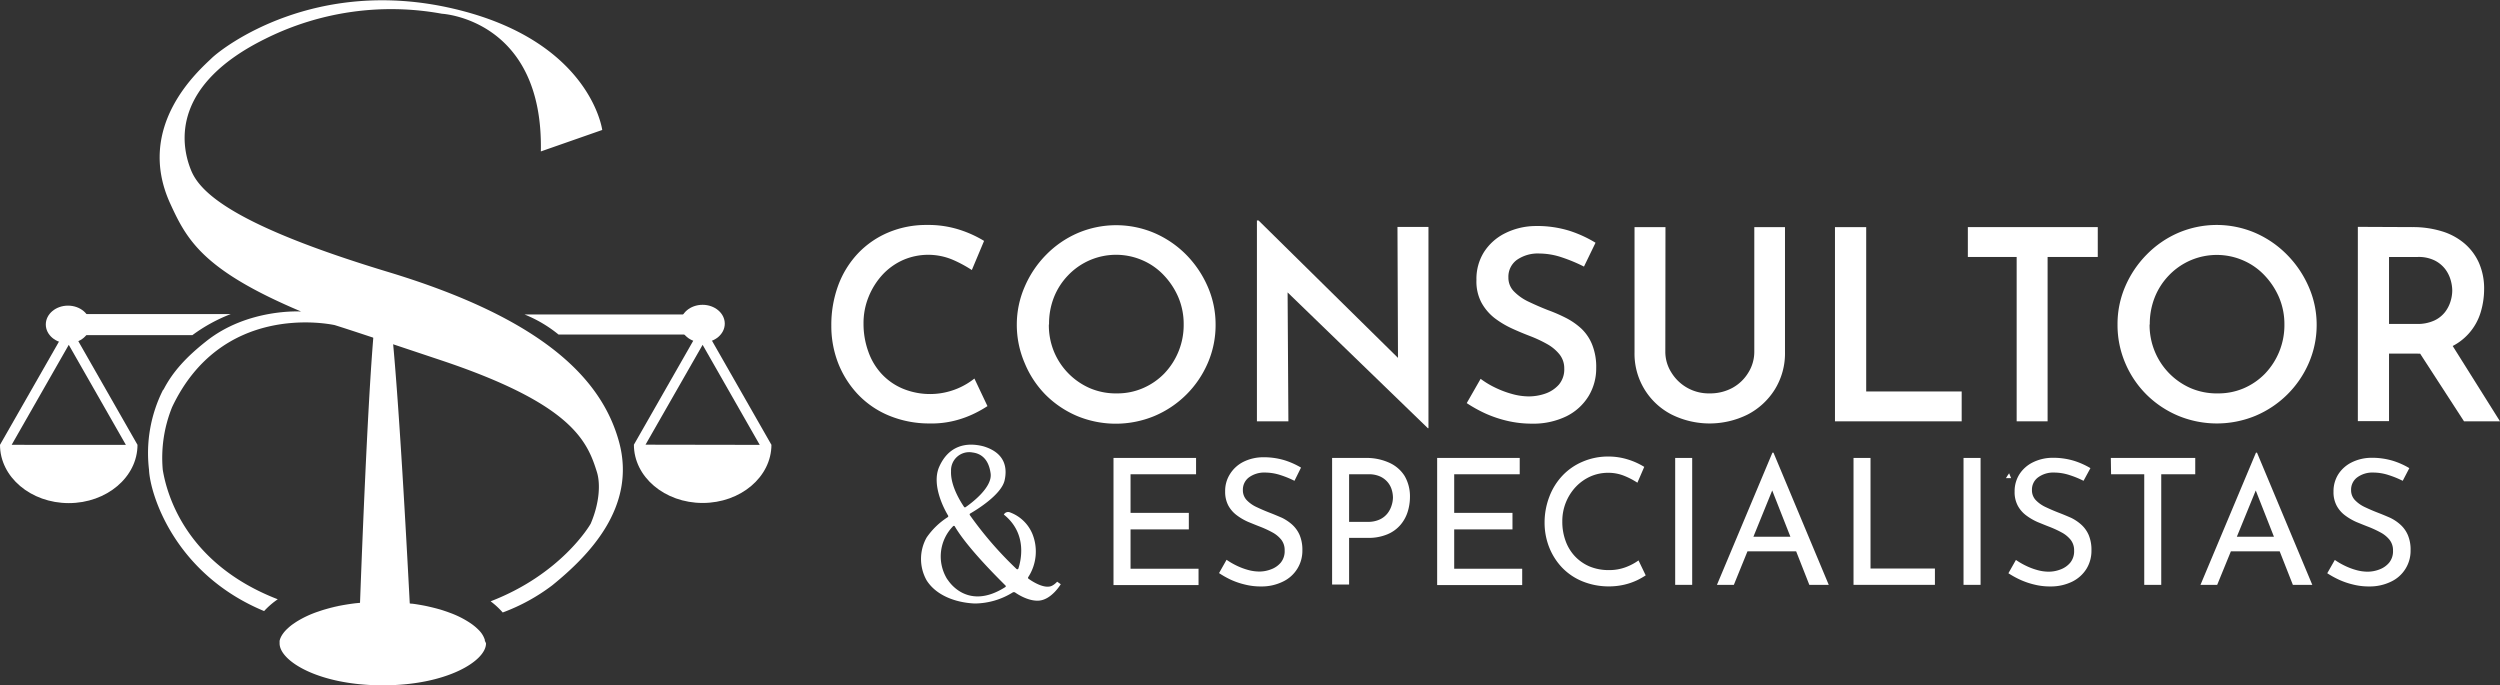
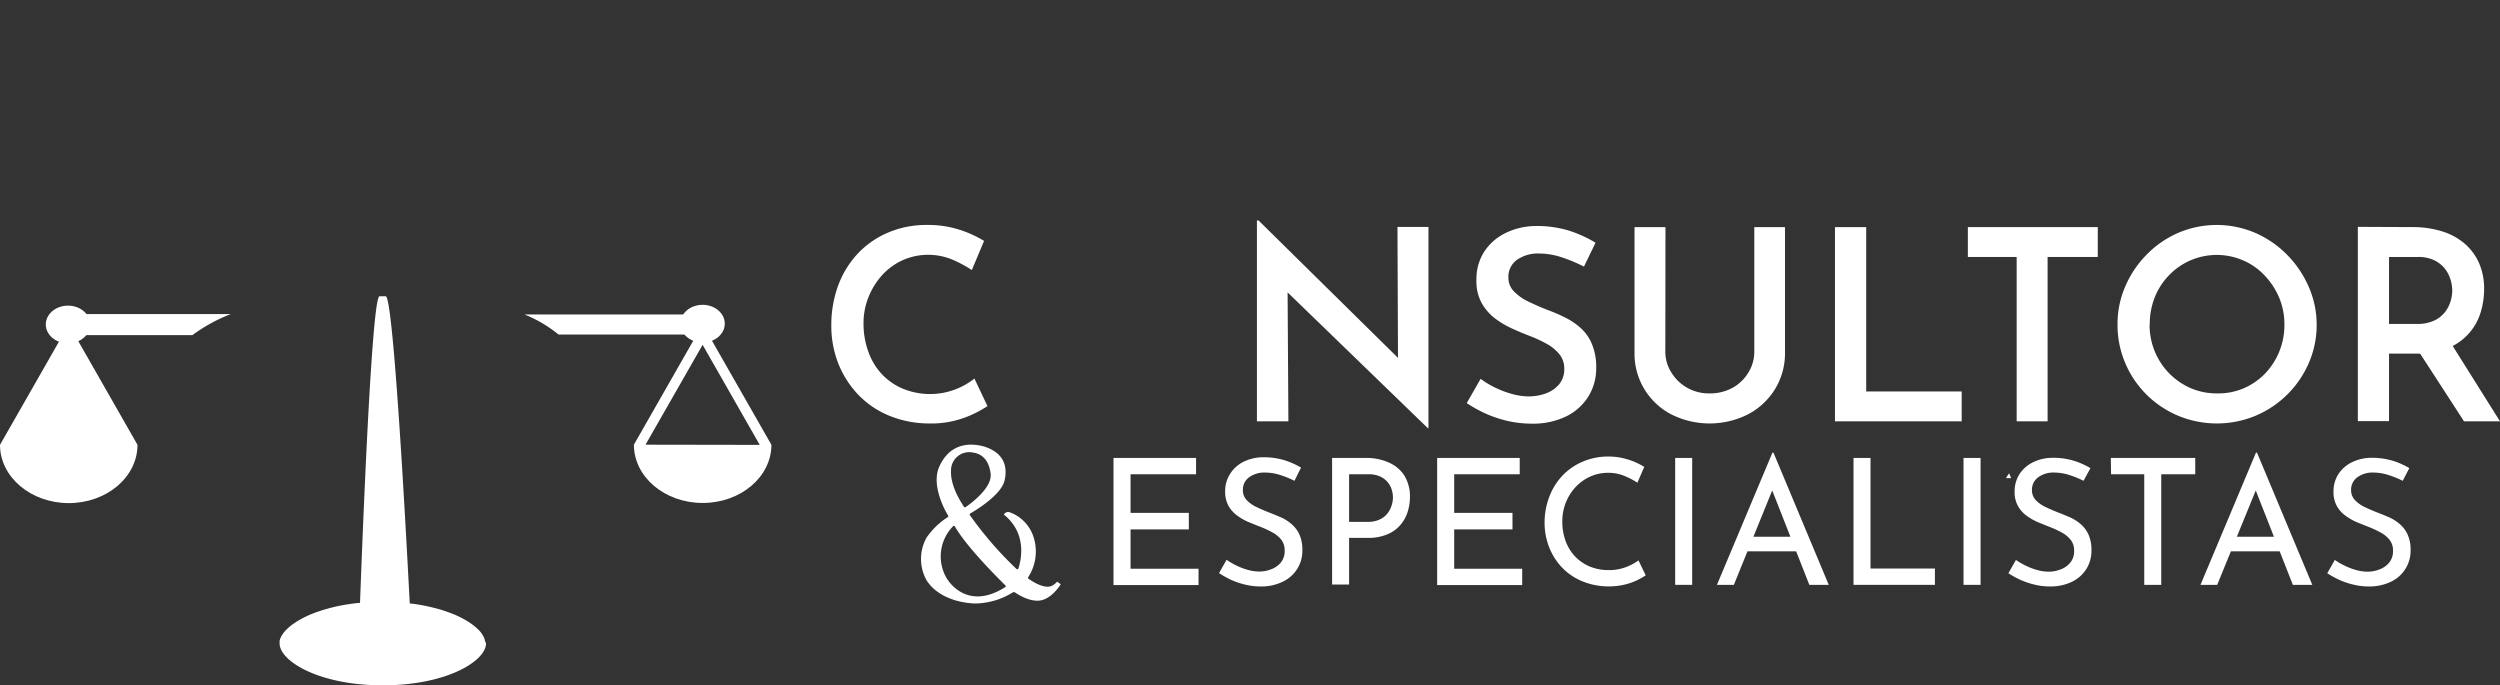
<svg xmlns="http://www.w3.org/2000/svg" viewBox="0 0 514.75 141.11">
  <rect x="0" y="0" width="514.75" height="141.11" fill="#333333" stroke="none" />
  <defs>
    <style>.cls-1{fill:#fff;}</style>
  </defs>
  <title>svg</title>
  <g data-name="Capa 2" id="Capa_2">
    <g data-name="Capa 1" id="Capa_1-2">
      <path d="M203.32,83.62a24.31,24.31,0,0,1-2.61,1.48,21,21,0,0,1-4.12,1.51,19.58,19.58,0,0,1-5.3.58,21.62,21.62,0,0,1-8.4-1.68,18.61,18.61,0,0,1-6.32-4.39,20,20,0,0,1-4-6.37,21.06,21.06,0,0,1-1.4-7.67,23.57,23.57,0,0,1,1.43-8.35,19.4,19.4,0,0,1,4.06-6.56,18.5,18.5,0,0,1,6.26-4.31,20,20,0,0,1,7.91-1.54,21,21,0,0,1,6.79,1,23.61,23.61,0,0,1,5,2.28l-2.52,6a26.22,26.22,0,0,0-3.85-2.08,13,13,0,0,0-10.27,0,13.06,13.06,0,0,0-4.23,3,15,15,0,0,0-2.88,4.54,14.33,14.33,0,0,0-1.07,5.6,16.75,16.75,0,0,0,1,5.77A13.12,13.12,0,0,0,181.54,77a12.62,12.62,0,0,0,4.29,3,14.69,14.69,0,0,0,14.8-2.06Z" class="cls-1" />
-       <path d="M209.36,66.81A19.49,19.49,0,0,1,211,59a21.26,21.26,0,0,1,4.39-6.53,20.52,20.52,0,0,1,6.51-4.48,20.12,20.12,0,0,1,15.82,0,20.88,20.88,0,0,1,6.54,4.48A21.59,21.59,0,0,1,248.66,59a19.34,19.34,0,0,1,1.63,7.86,19.65,19.65,0,0,1-1.63,7.94,20.7,20.7,0,0,1-11,10.87,20.79,20.79,0,0,1-15.85,0,20.55,20.55,0,0,1-6.48-4.34A20.24,20.24,0,0,1,211,74.8,19.9,19.9,0,0,1,209.36,66.81Zm6.6,0A14.26,14.26,0,0,0,217,72.36a14.09,14.09,0,0,0,7.44,7.58A13.62,13.62,0,0,0,230,81a13.21,13.21,0,0,0,5.36-1.09,13.62,13.62,0,0,0,4.36-3,14.44,14.44,0,0,0,4-10.08,14.16,14.16,0,0,0-1.09-5.6,15.35,15.35,0,0,0-3-4.56,13.21,13.21,0,0,0-4.4-3.08,13.64,13.64,0,0,0-15.29,3.08A13.84,13.84,0,0,0,217,61.23,14.8,14.8,0,0,0,216,66.81Z" class="cls-1" />
      <path d="M294,88.17,263.25,58.4l1.86.77.17,27.58H258.8V45.39h.33l30.21,29.77-1.49-.44-.11-28h6.38V88.17Z" class="cls-1" />
      <path d="M326.14,54.89a33.29,33.29,0,0,0-4.56-1.9A14.75,14.75,0,0,0,317,52.2a7.55,7.55,0,0,0-4.69,1.32,4.29,4.29,0,0,0-1.73,3.62A4,4,0,0,0,311.72,60a10.39,10.39,0,0,0,3.08,2.15c1.26.6,2.58,1.18,4,1.73a33,33,0,0,1,3.59,1.56,14.33,14.33,0,0,1,3.22,2.23A9.35,9.35,0,0,1,327.84,71a12.34,12.34,0,0,1,.82,4.8,11,11,0,0,1-1.56,5.74,11.13,11.13,0,0,1-4.53,4.15,15.57,15.57,0,0,1-7.2,1.54,22.19,22.19,0,0,1-4.91-.55,24.68,24.68,0,0,1-4.54-1.51A28.09,28.09,0,0,1,302,83l2.86-5a17.74,17.74,0,0,0,3,1.81,20.07,20.07,0,0,0,3.51,1.32,13,13,0,0,0,3.41.49,10.47,10.47,0,0,0,3.38-.57,6.63,6.63,0,0,0,2.8-1.84,4.86,4.86,0,0,0,1.12-3.35,4.56,4.56,0,0,0-1-2.92,8.72,8.72,0,0,0-2.55-2.11,26.32,26.32,0,0,0-3.46-1.62c-1.25-.48-2.51-1-3.79-1.59a18.83,18.83,0,0,1-3.6-2.17A10.34,10.34,0,0,1,305,62.25a9.3,9.3,0,0,1-1-4.61,10.39,10.39,0,0,1,1.54-5.72,10.92,10.92,0,0,1,4.25-3.84A14.28,14.28,0,0,1,316,46.54a22.47,22.47,0,0,1,7.22,1,25.21,25.21,0,0,1,5.3,2.44Z" class="cls-1" />
      <path d="M342.89,72.36a7.94,7.94,0,0,0,1.24,4.33A9,9,0,0,0,352,81a9.63,9.63,0,0,0,4.73-1.15A8.71,8.71,0,0,0,360,76.69a8.09,8.09,0,0,0,1.21-4.33V46.76h6.32V72.52a14.1,14.1,0,0,1-2.09,7.66,14.37,14.37,0,0,1-5.6,5.17,17.58,17.58,0,0,1-15.66,0,14.05,14.05,0,0,1-7.63-12.83V46.76h6.37Z" class="cls-1" />
      <path d="M377.82,46.76h6.43V80.6h19.66v6.15H377.82Z" class="cls-1" />
      <path d="M405.18,46.76h26.75v6.15H421.6V86.75h-6.37V52.91H405.18Z" class="cls-1" />
      <path d="M436,66.81a19.49,19.49,0,0,1,1.6-7.86A21.26,21.26,0,0,1,442,52.42a20.52,20.52,0,0,1,6.51-4.48,20.12,20.12,0,0,1,15.82,0,20.88,20.88,0,0,1,6.54,4.48A21.59,21.59,0,0,1,475.34,59,19.34,19.34,0,0,1,477,66.81a19.65,19.65,0,0,1-1.62,7.94,20.7,20.7,0,0,1-11,10.87,20.79,20.79,0,0,1-15.85,0A20.55,20.55,0,0,1,442,81.28a20.24,20.24,0,0,1-4.39-6.48A19.9,19.9,0,0,1,436,66.81Zm6.6,0a14.26,14.26,0,0,0,1.07,5.55,14.09,14.09,0,0,0,7.44,7.58A13.62,13.62,0,0,0,456.64,81,13.21,13.21,0,0,0,462,79.94a13.62,13.62,0,0,0,4.36-3,14.44,14.44,0,0,0,4-10.08,14.16,14.16,0,0,0-1.09-5.6,15.35,15.35,0,0,0-3-4.56,13.21,13.21,0,0,0-4.4-3.08,13.64,13.64,0,0,0-15.29,3.08,13.84,13.84,0,0,0-2.94,4.58A14.8,14.8,0,0,0,442.64,66.81Z" class="cls-1" />
      <path d="M496.74,46.76a20.27,20.27,0,0,1,6,.85,13,13,0,0,1,4.67,2.5,11.28,11.28,0,0,1,3,4,13.11,13.11,0,0,1,1.07,5.46,16.49,16.49,0,0,1-.71,4.73,11.56,11.56,0,0,1-6.59,7.33,16,16,0,0,1-6.54,1.18H491.9v13.9h-6.42v-40Zm.88,19.94a8.23,8.23,0,0,0,3.57-.69,6,6,0,0,0,2.22-1.73,6.83,6.83,0,0,0,1.15-2.22,7.67,7.67,0,0,0,.36-2.23,8.13,8.13,0,0,0-.33-2.17,6.88,6.88,0,0,0-1.12-2.25,6.32,6.32,0,0,0-2.17-1.78,7.42,7.42,0,0,0-3.46-.72H491.9V66.7Zm6.92,3.79,10.21,16.26h-7.41L496.9,70.65Z" class="cls-1" />
      <path d="M413.68,97.45c-.12.16-.35.48-.66,1h1.07Z" class="cls-1" />
      <path d="M67.62,125.26a31.36,31.36,0,0,1,3.06-.7C69.6,124.76,68.58,125,67.62,125.26Z" class="cls-1" />
      <path d="M100.07,132.48c0,3.61-8.08,8.63-21.25,8.63s-21.25-5-21.25-8.63c0-.1,0-.2,0-.3a1.57,1.57,0,0,1,0-.23,2.68,2.68,0,0,1,.07-.27,1.57,1.57,0,0,1,.1-.28,3.66,3.66,0,0,1,.28-.56c.05-.09.11-.18.17-.27l0,0,.19-.26a6.76,6.76,0,0,1,.78-.85l.28-.26q.36-.32.78-.63l.75-.51a21,21,0,0,1,4.5-2.12h0c.44-.15.88-.3,1.35-.44l.71-.2c1-.27,2-.5,3.06-.7.86-.15,1.76-.29,2.7-.4l1.51-.14a2.56,2.56,0,0,1,.39,0l1.13-.07.55,0c.29,0,.58,0,.87,0h1c.54,0,1.06,0,1.58,0,.28,0,.55,0,.83,0l1.16.07.66.05.81.08h.06l.89.11.15,0c.51.06,1,.14,1.48.22.65.11,1.28.23,1.89.37l.81.19.79.2.54.15c.3.08.58.17.86.26l.8.27.68.25a19.66,19.66,0,0,1,4.06,2.05,11.2,11.2,0,0,1,1.73,1.41c.11.11.22.22.31.33a4.82,4.82,0,0,1,1,1.76,1.46,1.46,0,0,1,0,.2A2.22,2.22,0,0,1,100.07,132.48Z" class="cls-1" />
-       <path d="M127.52,91.2C124,77.94,111.67,65.61,79.92,56S41.16,39.65,39.32,35C37,29.26,35.64,17.37,54.6,8A58.06,58.06,0,0,1,91,2.83s20.92,1.1,20.36,28.35L124,26.76s-2.39-18.42-30.75-25S46,9.63,43.56,12,27.65,25.89,35.09,42C38.5,49.46,41.9,55.67,62,64.14c0,0-11-.72-19.61,6.18-4,3.17-6.85,6.22-8.77,10,0-.09,0-.14,0-.14a28.93,28.93,0,0,0-2.94,16.51c.21,5.09,5.28,21.48,23.7,29.13a16.07,16.07,0,0,1,2.81-2.43C38.4,116.12,34.37,102,33.51,96.71h0a27.85,27.85,0,0,1,1.93-12.89C45.57,62.46,67.17,66.57,68.92,66.94c3.2,1,9.44,3.08,21.59,7.14,27.06,9,30.38,16.57,32.41,23.17.72,2.35.53,6.3-1.29,10.56h0c-.23.45-6.17,10.44-20.61,16a16.28,16.28,0,0,1,2.49,2.3,39.65,39.65,0,0,0,10.21-5.6C121.26,114.4,131,104.46,127.52,91.2Z" class="cls-1" />
      <path d="M81.3,137.73h-4A3.61,3.61,0,0,1,73.78,134s2.41-73,4.37-73h1.27c1.94,0,5.44,73,5.44,73A3.62,3.62,0,0,1,81.3,137.73Z" class="cls-1" />
      <path d="M47.51,64.67H14.16V69H39.62A33.51,33.51,0,0,1,47.51,64.67Z" class="cls-1" />
      <line y2="102.59" x2="24.36" y1="102.85" x1="24.49" class="cls-1" />
      <ellipse ry="3.88" rx="4.57" cy="66.64" cx="144.66" class="cls-1" />
      <ellipse ry="3.88" rx="4.57" cy="66.81" cx="14" class="cls-1" />
      <path d="M217.67,119.77c-.93,1-1.61,1-1.61,1-1.54.25-3.67-1.16-4.29-1.61a.23.23,0,0,1-.07-.31,9.68,9.68,0,0,0,.87-8.92,8,8,0,0,0-4.69-4.46,1,1,0,0,0-1.19.48h0c5,4,3.45,9.69,3,11.1a.24.24,0,0,1-.38.11,74.77,74.77,0,0,1-9.61-11.09.23.23,0,0,1,.07-.34c1.17-.67,6.41-3.84,7.08-6.83.56-2.48.19-5.63-4.35-7-3.65-.94-7.2-.08-9.11,4.2-1.7,3.83,1.18,9,1.82,10.05a.24.24,0,0,1-.07.33,15.22,15.22,0,0,0-4.35,4.2,9,9,0,0,0,0,8.81c1.95,3.09,5.92,4.59,9.89,4.77a15,15,0,0,0,7.83-2.27.51.51,0,0,1,.5,0s2.59,1.91,5,1.67c2.56-.26,4.4-3.37,4.4-3.37ZM195.82,97a3.74,3.74,0,0,1,4.45-3.83c1.37.17,3.26,1,3.7,4.32.4,2.94-4.16,6.25-5.15,6.93a.22.22,0,0,1-.32-.05C197.92,103.5,195.68,100.11,195.82,97Zm-.72,22.36a8.88,8.88,0,0,1,1.13-11,.22.22,0,0,1,.35,0c2.59,4.47,9.26,11,10.44,12.19a.2.2,0,0,1,0,.31C199,126,195.1,119.31,195.1,119.31Z" class="cls-1" />
      <path d="M142,64.75H108a26.92,26.92,0,0,1,7,4.13H142Z" class="cls-1" />
      <path d="M229.27,94.29h17v3.36H232.78v7.95h12V109h-12v8.1h14v3.36H229.27Z" class="cls-1" />
      <path d="M266.53,99a19.34,19.34,0,0,0-2.92-1.19,10.22,10.22,0,0,0-3.11-.51,5.32,5.32,0,0,0-3.35,1,3.14,3.14,0,0,0-1.24,2.6,2.93,2.93,0,0,0,.79,2.08,6.74,6.74,0,0,0,2.1,1.46c.87.41,1.77.8,2.71,1.16s1.62.66,2.42,1a9.29,9.29,0,0,1,2.15,1.44,6.3,6.3,0,0,1,1.52,2.14,7.81,7.81,0,0,1,.56,3.14,7,7,0,0,1-4,6.43,9.89,9.89,0,0,1-4.55,1,13.22,13.22,0,0,1-3.31-.4,15.58,15.58,0,0,1-2.91-1A19.41,19.41,0,0,1,251,118l1.55-2.74a14.72,14.72,0,0,0,2,1.17,13.58,13.58,0,0,0,2.35.9,8.79,8.79,0,0,0,2.38.35,6.72,6.72,0,0,0,2.44-.46,4.7,4.7,0,0,0,2-1.39,3.7,3.7,0,0,0,.79-2.49,3.45,3.45,0,0,0-.7-2.22,6,6,0,0,0-1.86-1.52,21.39,21.39,0,0,0-2.46-1.14c-.82-.31-1.65-.66-2.49-1a11.65,11.65,0,0,1-2.35-1.37,6.24,6.24,0,0,1-1.74-2,6,6,0,0,1-.65-2.89,6.45,6.45,0,0,1,1-3.6A6.91,6.91,0,0,1,256,95.1a9.15,9.15,0,0,1,4-.95,14.82,14.82,0,0,1,4.47.61,16,16,0,0,1,3.41,1.52Z" class="cls-1" />
      <path d="M281.2,94.29a11.29,11.29,0,0,1,4.88,1A7.2,7.2,0,0,1,289.21,98a8.33,8.33,0,0,1,1.1,4.38,10.27,10.27,0,0,1-.47,3,7.61,7.61,0,0,1-1.5,2.71,7.13,7.13,0,0,1-2.69,1.93,10,10,0,0,1-4,.73h-3.87v9.61h-3.5V94.29Zm.37,13.16a5.66,5.66,0,0,0,2.56-.51,4.38,4.38,0,0,0,1.59-1.28,5.13,5.13,0,0,0,.83-1.65,5.57,5.57,0,0,0,.26-1.55,5.78,5.78,0,0,0-.26-1.65,4.3,4.3,0,0,0-.85-1.55,4.42,4.42,0,0,0-1.55-1.16,5.57,5.57,0,0,0-2.37-.45h-4v9.8Z" class="cls-1" />
      <path d="M295.91,94.29h17v3.36H299.42v7.95h12V109h-12v8.1h14v3.36H295.91Z" class="cls-1" />
      <path d="M338.85,118.47a16.22,16.22,0,0,1-1.77,1,13.12,13.12,0,0,1-2.62.91,14,14,0,0,1-3.27.36,14.28,14.28,0,0,1-5.48-1.09,12.19,12.19,0,0,1-4.14-2.85,13,13,0,0,1-2.62-4.18,13.8,13.8,0,0,1-.92-5,14.81,14.81,0,0,1,1-5.4,12.94,12.94,0,0,1,2.69-4.3,12.27,12.27,0,0,1,4.1-2.84A13.16,13.16,0,0,1,331,94a13.52,13.52,0,0,1,4.26.63,14.58,14.58,0,0,1,3.29,1.5l-1.41,3.26A15.46,15.46,0,0,0,334.49,98a8.71,8.71,0,0,0-3.41-.65,8.9,8.9,0,0,0-3.62.76,9.56,9.56,0,0,0-3,2.13,10.28,10.28,0,0,0-2.78,7.12,11.35,11.35,0,0,0,.67,4,9.1,9.1,0,0,0,1.91,3.16,9,9,0,0,0,3,2.1,10.12,10.12,0,0,0,4,.76,9.59,9.59,0,0,0,3.54-.62,11.18,11.18,0,0,0,2.57-1.37Z" class="cls-1" />
      <path d="M344.92,94.29h3.5v26.13h-3.5Z" class="cls-1" />
      <path d="M353.52,120.42l11.42-27.21h.22l11.38,27.21h-4L364,98.7l2.49-1.63L357,120.42Zm6.69-9.9h9.72l1.15,3H359.19Z" class="cls-1" />
      <path d="M381.64,94.29h3.5v22.77H398.4v3.36H381.64Z" class="cls-1" />
      <path d="M404.29,94.29h3.51v26.13h-3.51Z" class="cls-1" />
      <path d="M429,99a18.93,18.93,0,0,0-2.92-1.19,10.17,10.17,0,0,0-3.11-.51,5.27,5.27,0,0,0-3.34,1,3.12,3.12,0,0,0-1.25,2.6,2.93,2.93,0,0,0,.79,2.08,6.74,6.74,0,0,0,2.1,1.46c.87.41,1.77.8,2.71,1.16s1.63.66,2.42,1a9.09,9.09,0,0,1,2.15,1.44,6.17,6.17,0,0,1,1.52,2.14,7.81,7.81,0,0,1,.56,3.14,7.09,7.09,0,0,1-1,3.76,7.19,7.19,0,0,1-2.94,2.67,10,10,0,0,1-4.56,1,13.28,13.28,0,0,1-3.31-.4,15.74,15.74,0,0,1-2.9-1,18.86,18.86,0,0,1-2.39-1.32l1.55-2.74a14.72,14.72,0,0,0,2,1.17,13.58,13.58,0,0,0,2.35.9,8.81,8.81,0,0,0,2.39.35,6.8,6.8,0,0,0,2.44-.46,4.73,4.73,0,0,0,2-1.39,3.7,3.7,0,0,0,.8-2.49,3.45,3.45,0,0,0-.71-2.22,6,6,0,0,0-1.86-1.52,21.39,21.39,0,0,0-2.46-1.14c-.82-.31-1.65-.66-2.49-1a11.94,11.94,0,0,1-2.35-1.37,6.09,6.09,0,0,1-1.73-2,5.88,5.88,0,0,1-.65-2.89,6.53,6.53,0,0,1,1-3.6,6.91,6.91,0,0,1,2.73-2.42,9.15,9.15,0,0,1,4-.95,14.78,14.78,0,0,1,4.47.61,16,16,0,0,1,3.41,1.52Z" class="cls-1" />
      <path d="M434.62,94.29H452v3.36h-7v22.77h-3.5V97.65h-6.83Z" class="cls-1" />
      <path d="M453.08,120.42,464.5,93.21h.22l11.38,27.21h-4L463.56,98.7l2.5-1.63-9.54,23.35Zm6.69-9.9h9.72l1.16,3H458.76Z" class="cls-1" />
      <path d="M494.72,99a19.47,19.47,0,0,0-2.93-1.19,10.17,10.17,0,0,0-3.11-.51,5.27,5.27,0,0,0-3.34,1,3.14,3.14,0,0,0-1.25,2.6,2.94,2.94,0,0,0,.8,2.08,6.81,6.81,0,0,0,2.09,1.46c.87.41,1.77.8,2.71,1.16s1.63.66,2.42,1a8.89,8.89,0,0,1,2.15,1.44,6.17,6.17,0,0,1,1.52,2.14,7.64,7.64,0,0,1,.56,3.14,7,7,0,0,1-4,6.43,10,10,0,0,1-4.56,1,13.14,13.14,0,0,1-3.3-.4,15.58,15.58,0,0,1-2.91-1,19.58,19.58,0,0,1-2.39-1.32l1.56-2.74a14.58,14.58,0,0,0,2,1.17,13.58,13.58,0,0,0,2.35.9,8.86,8.86,0,0,0,2.39.35,6.76,6.76,0,0,0,2.44-.46,4.73,4.73,0,0,0,2-1.39,3.7,3.7,0,0,0,.8-2.49,3.45,3.45,0,0,0-.71-2.22,6,6,0,0,0-1.86-1.52,22,22,0,0,0-2.45-1.14c-.82-.31-1.66-.66-2.5-1a11.94,11.94,0,0,1-2.35-1.37,6.09,6.09,0,0,1-1.73-2,5.88,5.88,0,0,1-.65-2.89,6.53,6.53,0,0,1,1-3.6,6.91,6.91,0,0,1,2.73-2.42,9.18,9.18,0,0,1,4-.95,14.78,14.78,0,0,1,4.47.61,15.53,15.53,0,0,1,3.41,1.52Z" class="cls-1" />
      <path d="M152.52,22.31v0Z" class="cls-1" />
      <path d="M193.43,22.31v0Z" class="cls-1" />
      <path d="M158.82,91.56,144.67,66.78,130.52,91.56h0c0,6.64,6.35,12,14.16,12s14.15-5.36,14.16-12Zm-25.91,0L144.67,71l11.76,20.6Z" class="cls-1" />
-       <path d="M28.31,91.59,14.16,66.81,0,91.59v0c0,6.63,6.35,12,14.16,12s14.15-5.37,14.15-12Zm-25.91,0L14.16,71l11.76,20.6Z" class="cls-1" />
+       <path d="M28.31,91.59,14.16,66.81,0,91.59v0c0,6.63,6.35,12,14.16,12s14.15-5.37,14.15-12Zm-25.91,0L14.16,71Z" class="cls-1" />
    </g>
  </g>
</svg>